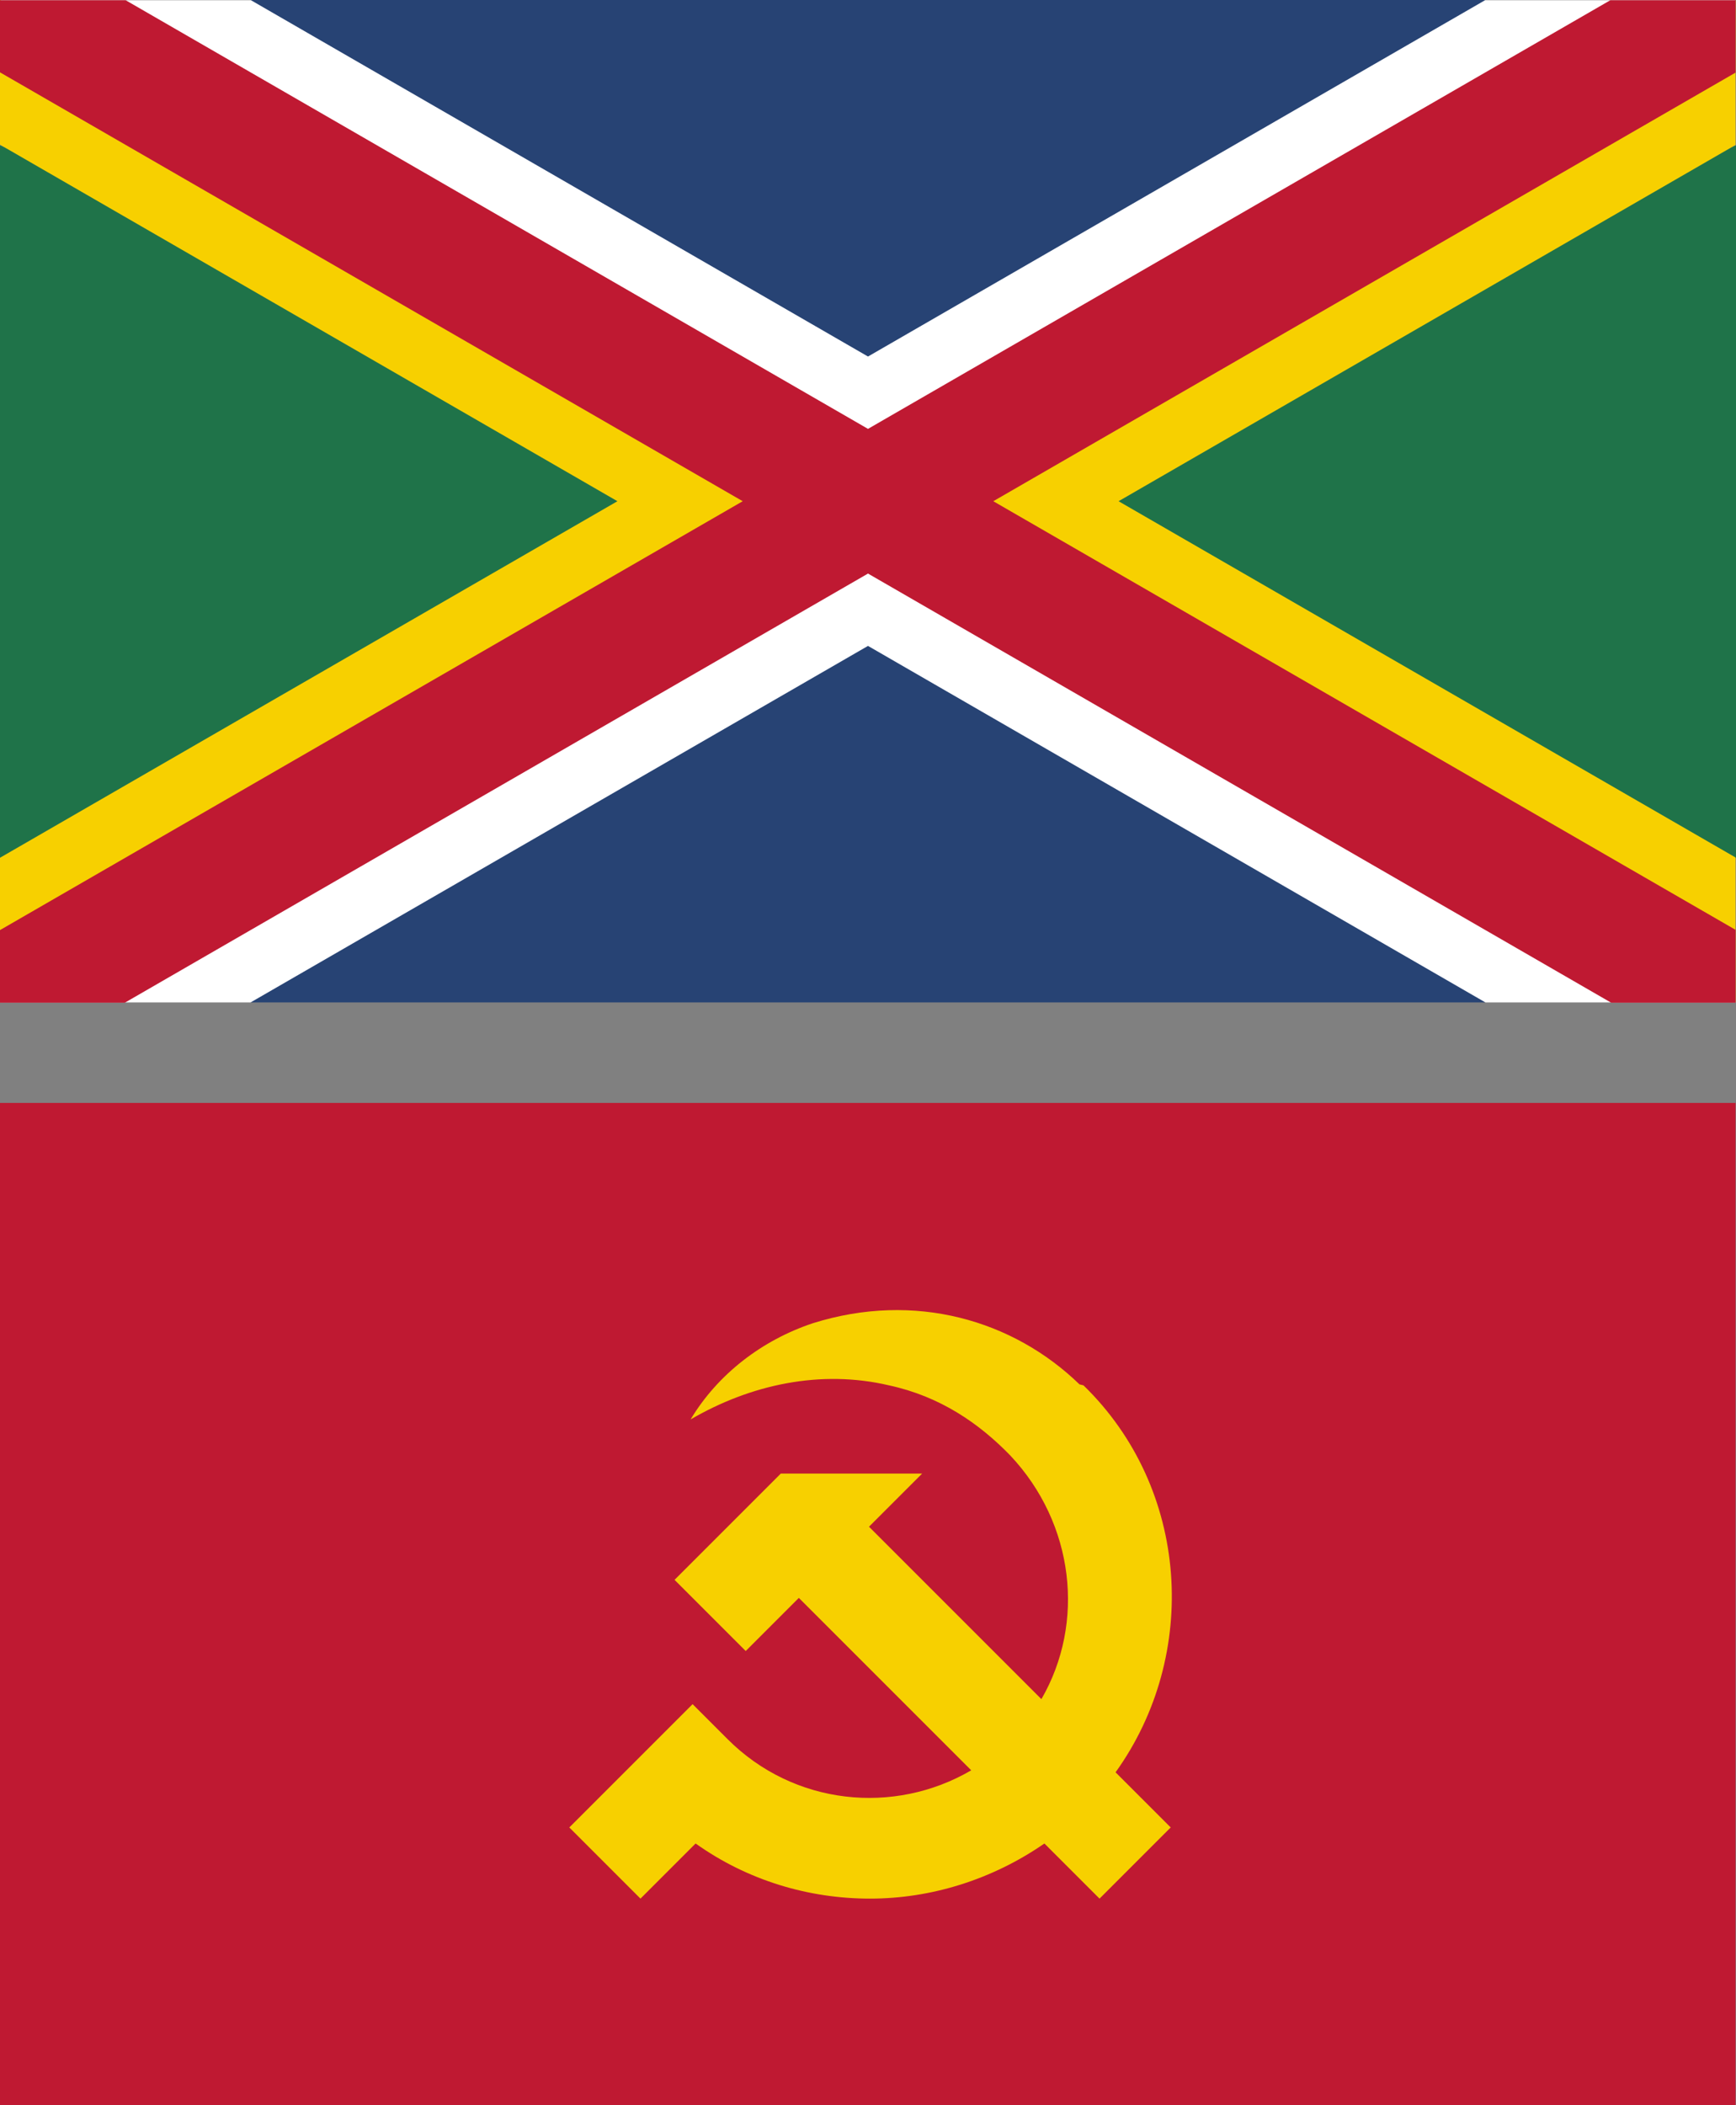
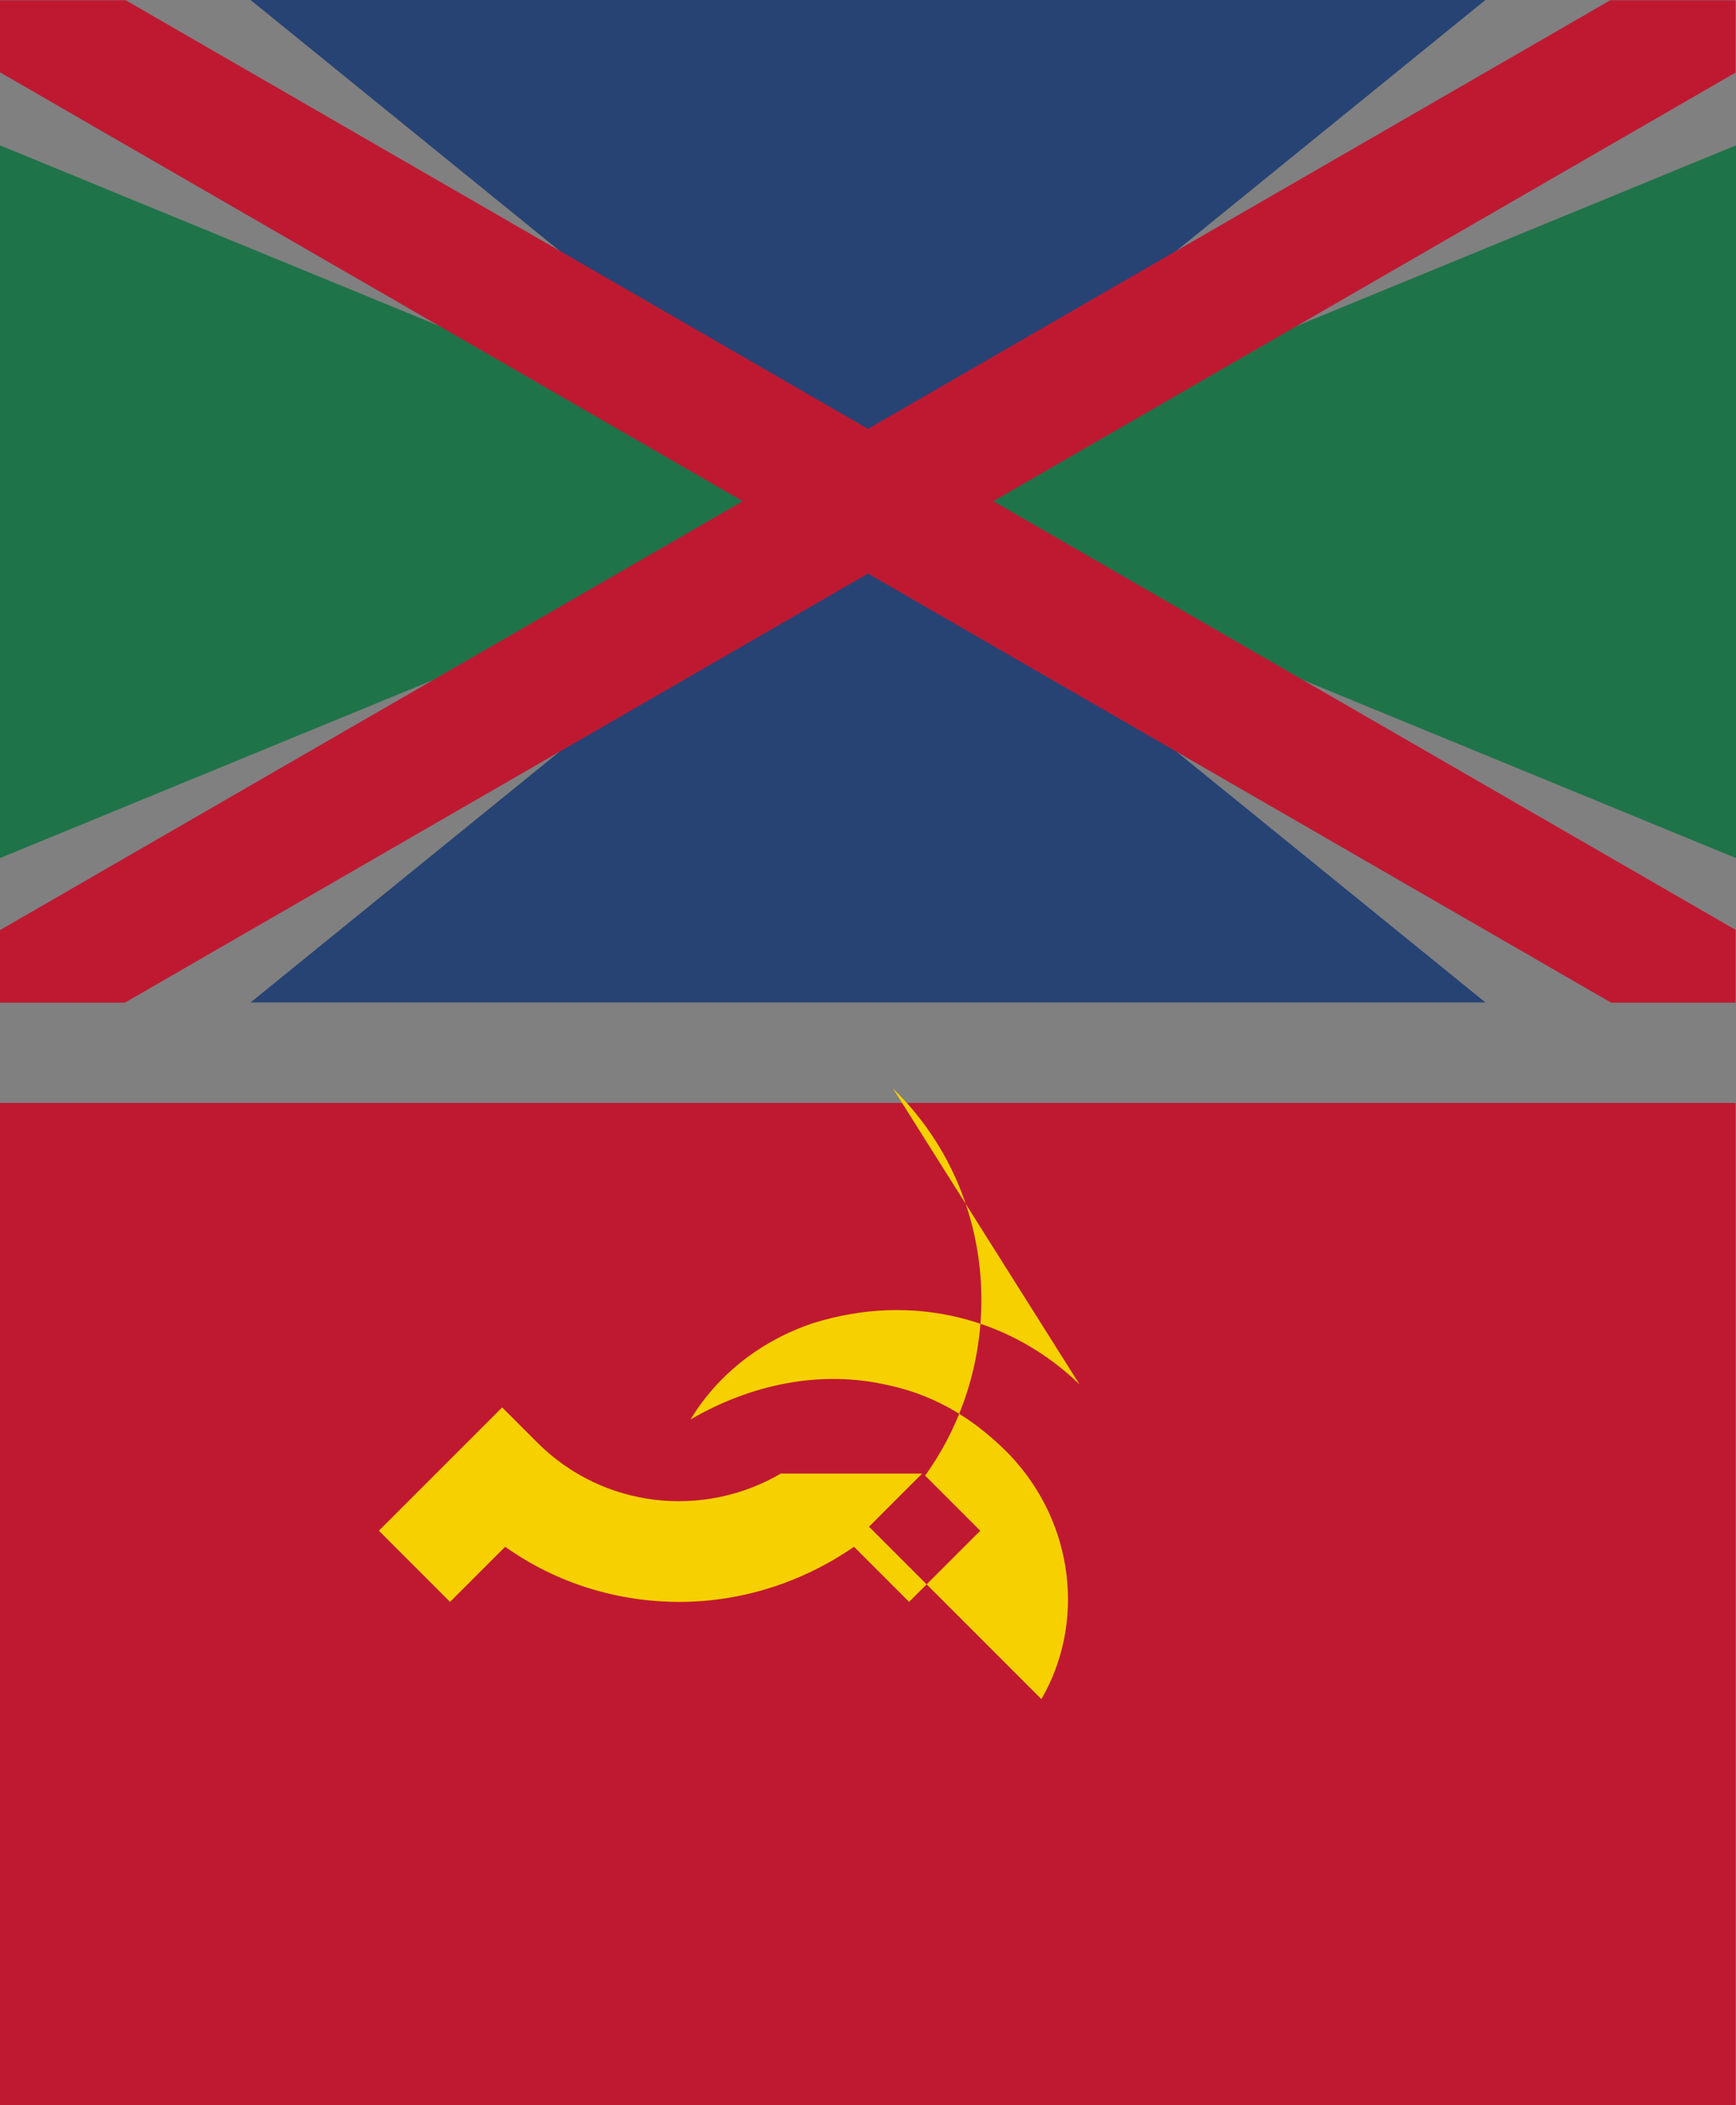
<svg xmlns="http://www.w3.org/2000/svg" viewBox="6.3 10.8 173.2 210">
  <rect x="6.3" y="10.8" width="173.2" height="210" fill="#808080" stroke="none" />
  <clipPath id="a">
    <path d="m6.25 10.825h173.205v100h-173.205z" />
  </clipPath>
  <clipPath id="b">
-     <path d="m92.9 60.8-86.6-50h173.2zm-86.6 50h173.2l-86.6-50z" />
-   </clipPath>
+     </clipPath>
  <clipPath id="c">
    <path d="m92.9 60.8-86.6 50v-100zm0 0 86.6 50v-100z" />
  </clipPath>
  <path d="m6.25 120.825h173.205v100h-173.205z" fill="#bf1932" />
-   <path d="m114 148.9c-6.6-6.4-16.4-9.3-26.6-6.1-5.1 1.7-9.5 5.1-12.2 9.6 6-3.5 13-5 19.8-3.4 5.1 1.1 9 3.8 12.1 7 6.4 6.8 7.5 16.7 3.1 24.3l-17.2-17.2 5.3-5.3h-14.1l-10.6 10.6 7.1 7.1 5.3-5.3 17.2 17.2c-7.7 4.5-17.7 3.5-24.3-3.1l-3.5-3.5-12.3 12.3 7.1 7.1 5.5-5.5c5.2 3.7 11.3 5.5 17.4 5.5s12.2-1.9 17.4-5.5l5.5 5.5 7.1-7.1-5.5-5.5c8.4-11.7 7.4-28.3-3.2-38.6z" fill="#f7d000" />
+   <path d="m114 148.9c-6.6-6.4-16.4-9.3-26.6-6.1-5.1 1.7-9.5 5.1-12.2 9.6 6-3.5 13-5 19.8-3.4 5.1 1.1 9 3.8 12.1 7 6.4 6.8 7.5 16.7 3.1 24.3l-17.2-17.2 5.3-5.3h-14.1c-7.7 4.5-17.7 3.5-24.3-3.1l-3.5-3.5-12.3 12.3 7.1 7.1 5.5-5.5c5.2 3.7 11.3 5.5 17.4 5.5s12.2-1.9 17.4-5.5l5.5 5.5 7.1-7.1-5.5-5.5c8.4-11.7 7.4-28.3-3.2-38.6z" fill="#f7d000" />
  <path d="m92.9 60.8-86.6 35.6v-71.1l86.6 35.6zm0 0 86.6 35.6v-71.1l-86.6 35.6z" fill="#1f7349" />
  <path d="m92.9 60.8-61.6-50h123.2zm-61.6 50h123.2l-61.6-50z" fill="#274374" />
  <g clip-path="url(#a)">
    <g clip-path="url(#b)">
      <path d="m179.5 10.8-173.2 100m173.2 0-173.2-100" fill="none" stroke="#fff" stroke-miterlimit="10" stroke-width="25" />
    </g>
    <g clip-path="url(#c)">
-       <path d="m179.5 10.8-173.2 100m173.2 0-173.2-100" fill="none" stroke="#f7d000" stroke-miterlimit="10" stroke-width="25" />
-     </g>
+       </g>
    <path d="m179.5 10.8-173.2 100m173.2 0-173.2-100" fill="none" stroke="#bf1932" stroke-miterlimit="10" stroke-width="12.5" />
  </g>
</svg>